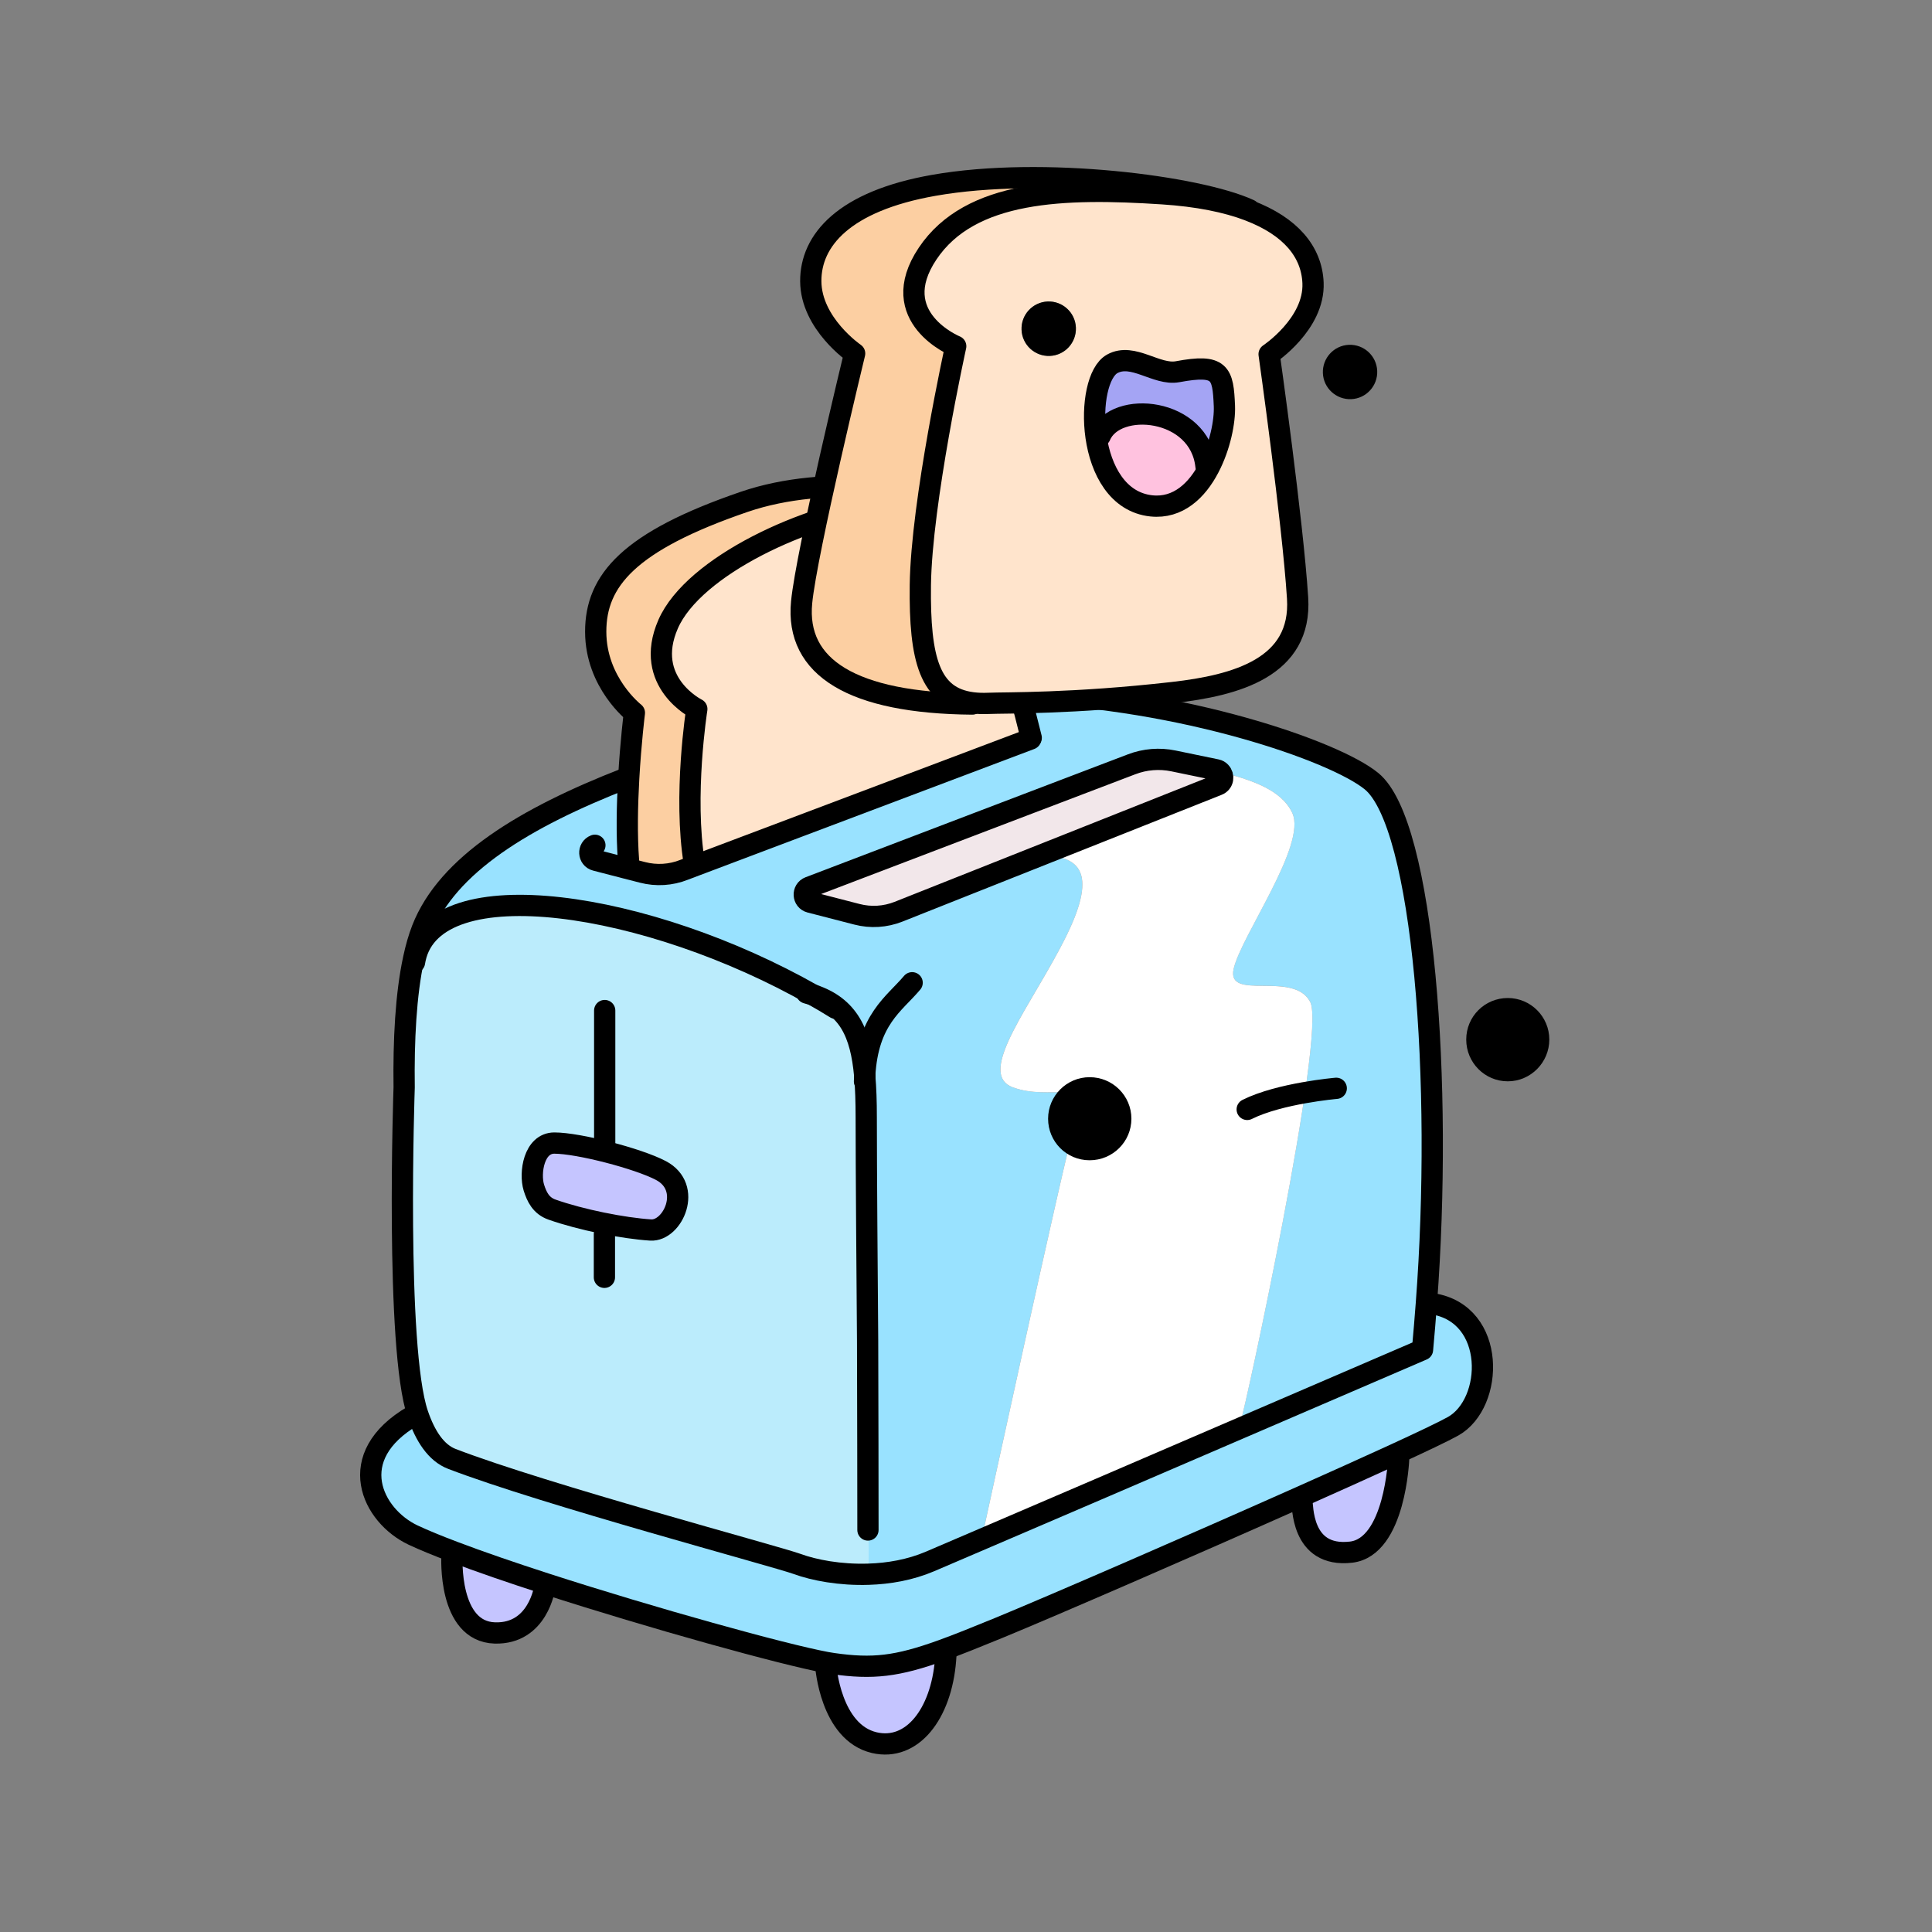
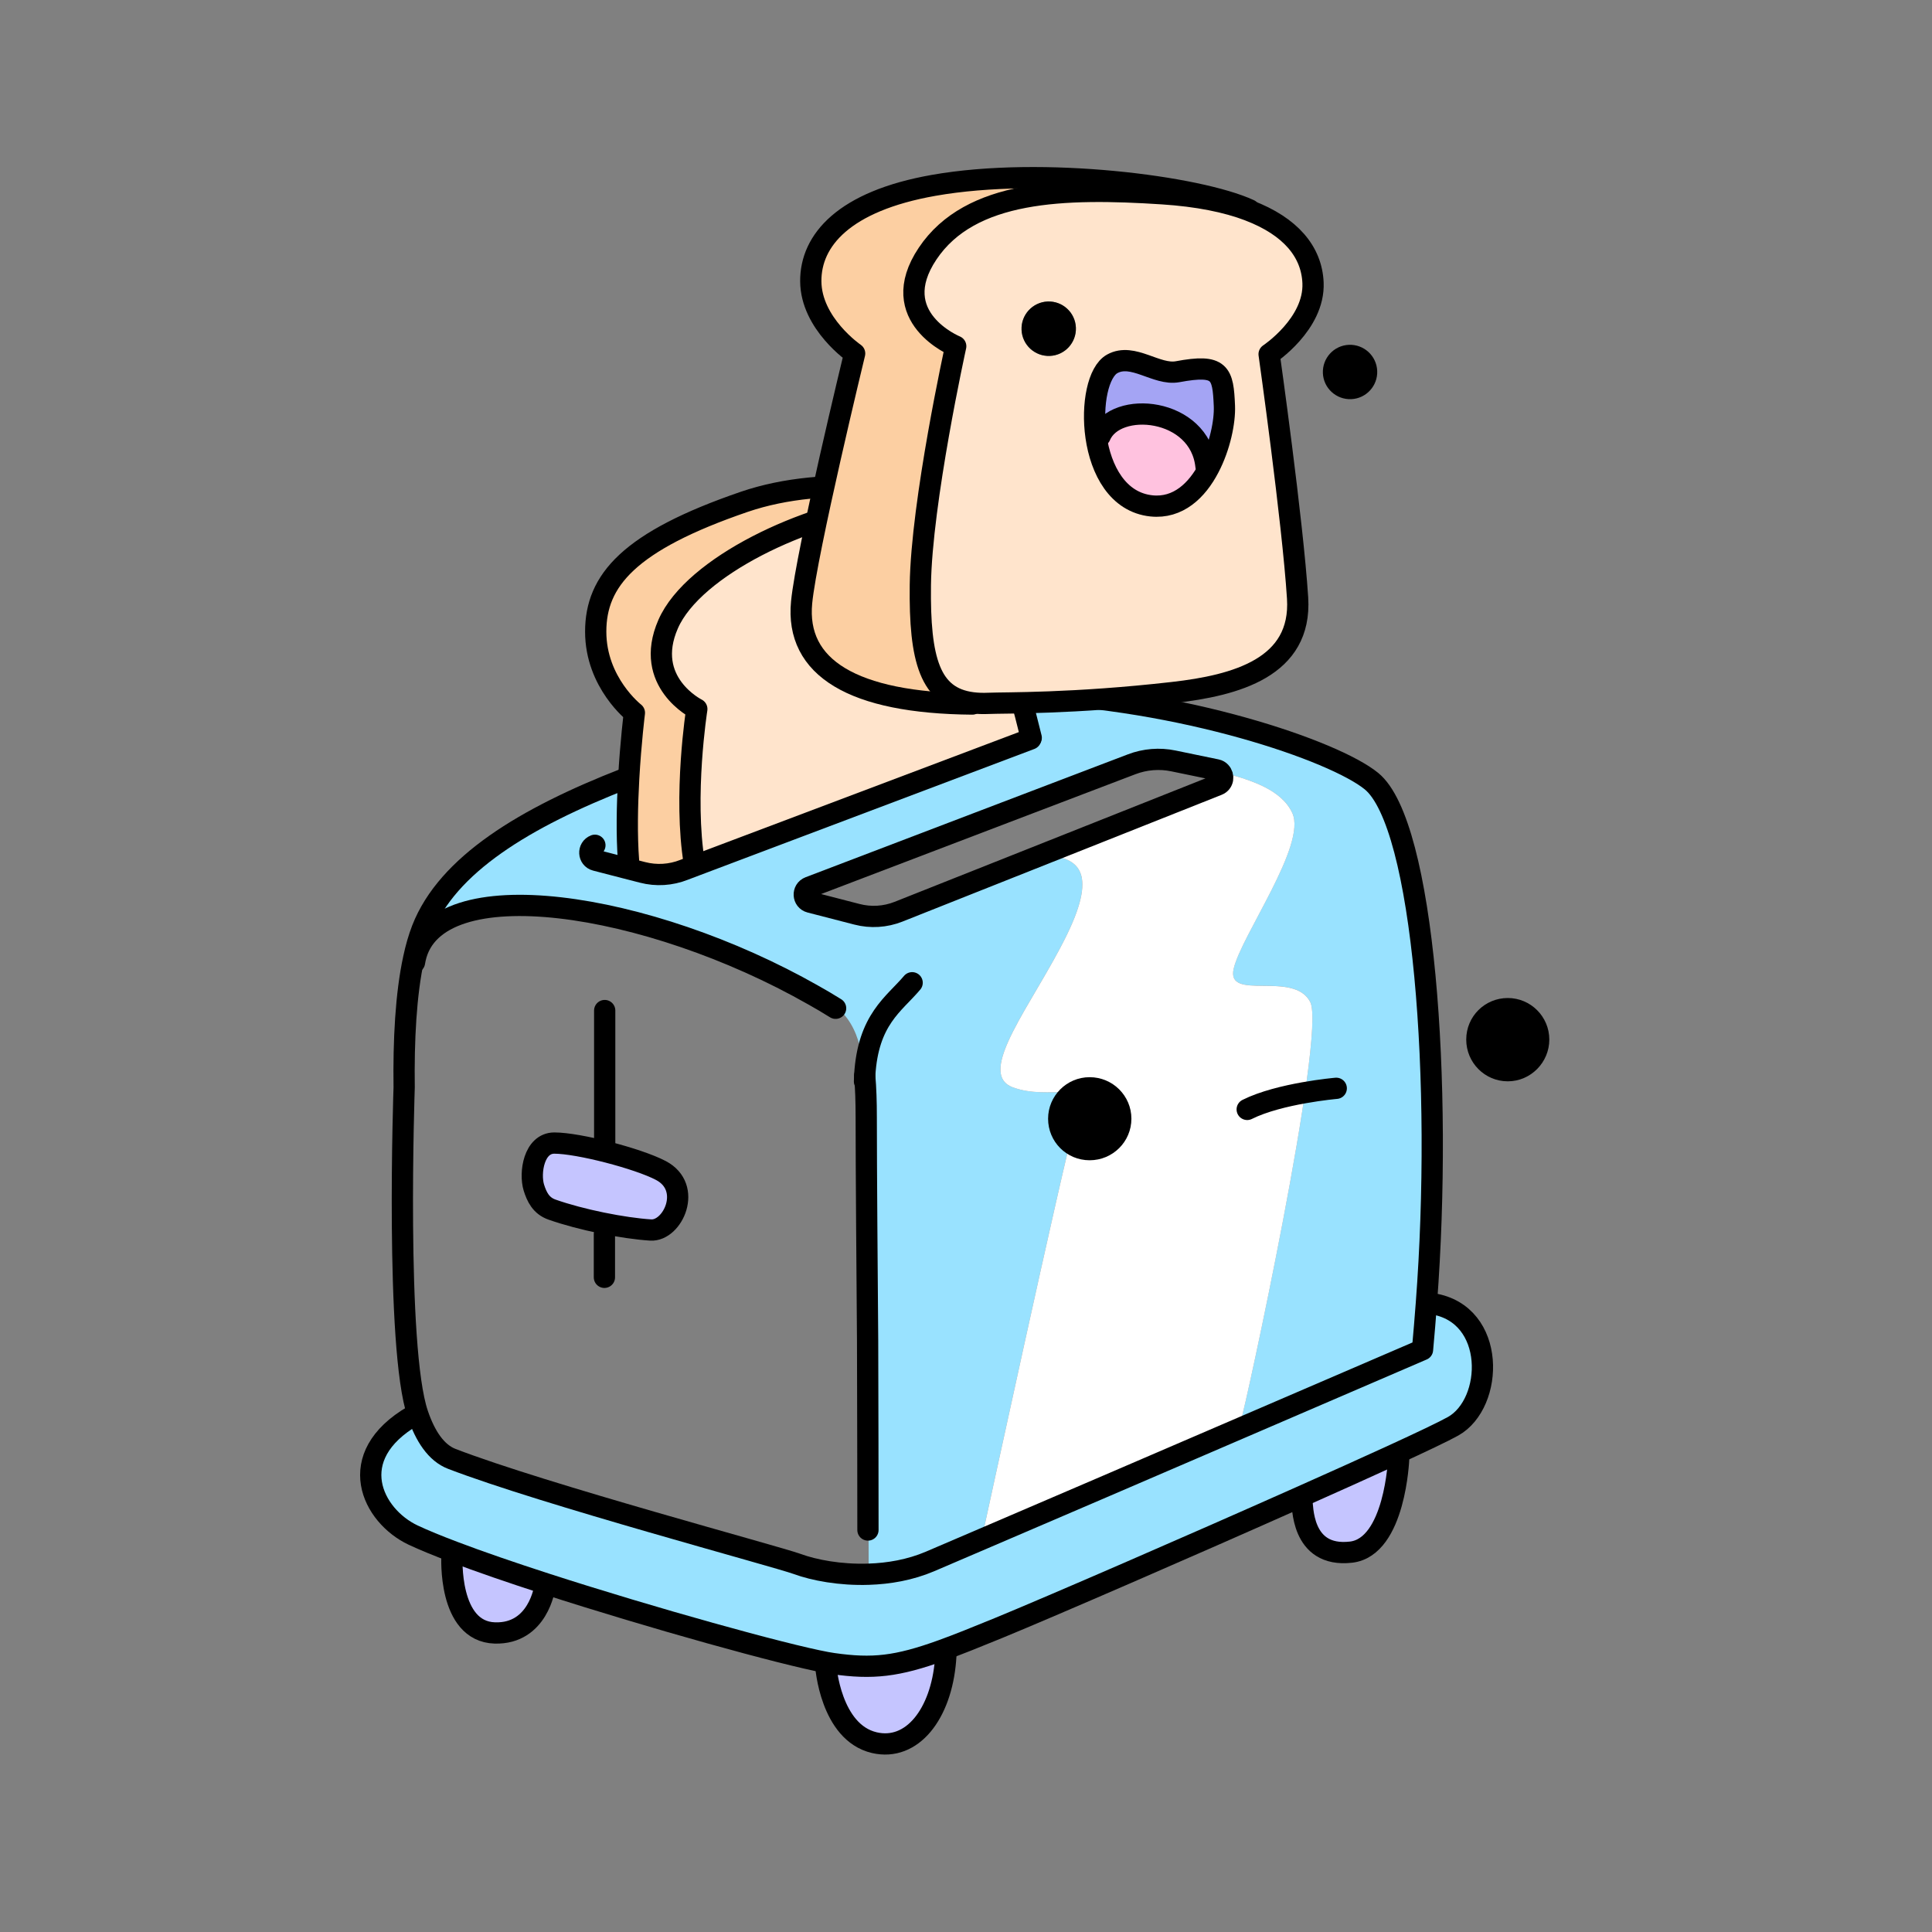
<svg xmlns="http://www.w3.org/2000/svg" id="Layer_2" viewBox="0 0 1000 1000">
  <rect x="0" y="0" width="1000" height="1000" fill="#808080" stroke="none" />
  <defs>
    <style>.cls-1,.cls-2{fill:none;}.cls-3{fill:#f2e7ea;}.cls-4{fill:#fff;}.cls-5{fill:#ffe4cc;}.cls-6{fill:#fccfa2;}.cls-7{fill:#ffc2df;}.cls-8{fill:#bbecfc;}.cls-9{fill:#a4a4f4;}.cls-10{fill:#c5c5ff;}.cls-11{fill:#99e2ff;}.cls-2{stroke:#000;stroke-linecap:round;stroke-linejoin:round;stroke-width:11px;}</style>
  </defs>
  <g id="_01">
    <g>
      <g>
        <rect class="cls-1" width="1000" height="1000" />
        <g>
          <g>
            <path class="cls-11" d="m449.64,814.81c10.39-.32,21.41-2.21,31.73-6.6,4.18-1.75,14.06-6,27.66-11.85,32.83-14.03,87.12-37.4,134.44-57.78,50.39-21.66,92.83-39.97,92.83-39.97.75-8.28,1.43-16.27,2-24.02l3.28.25c33.01,5.28,31.69,51.5,10.56,63.38-4.64,2.61-16.31,8.17-32.26,15.49-13.28,6.1-29.51,13.38-47.04,21.2-57.5,25.62-128.91,56.6-155.82,67.67-11.74,4.82-21.31,8.67-29.51,11.63-23.27,8.39-35.83,9.78-56.32,6.85-1-.14-2.14-.32-3.46-.57-22.31-4.14-89.62-22.77-145.15-40.72-17.74-5.75-34.3-11.42-47.79-16.56-8.32-3.14-15.45-6.07-20.99-8.67-21.09-9.96-36.4-40.58.11-61.78l2.32-.82c3.85,11.35,9.49,20.06,17.7,23.2,47.97,18.42,167.52,50.32,178.77,54.39,8.53,3.14,22.13,5.78,36.94,5.28Z" />
            <path class="cls-11" d="m447.57,556.78c-2-22.31-8.53-35.76-26.77-41.83-84.94-48.29-195.75-65.63-205.89-18.74l-.79-.18c1.18-5.53,2.64-10.6,4.39-15.1,13.03-33.37,53.11-57.71,105.14-77.98l1.75.11c-.75,13.45-1.11,28.91-.07,42.54l-1,3.82,8.21,2.11c7.14,1.86,14.67,1.39,21.52-1.32l5.75-2.18,173.63-65.53.32-.64c-1.96-8.07-4.03-15.92-6.03-23.2l1.21-.07c82.87,3.03,161.64,29.94,180.94,45.72,27.2,22.23,37.05,156.74,28.41,270.27-.57,7.74-1.25,15.74-2,24.02,0,0-42.43,18.31-92.83,39.97l-.96-4.32c1.32-2,44.25-199.18,35.65-215.67-8.57-16.52-43.58,0-39.61-17.2,3.96-17.17,37.94-64.06,30.37-80.55-5.64-12.31-22.09-17.45-37.22-21.24-.5-.54-1.18-.96-2.07-1.14l-22.27-4.6c-7.21-1.5-14.74-.89-21.63,1.75l-65.85,25.09-100.96,38.51c-3.71,1.43-3.43,6.78.43,7.78l24.2,6.25c7.14,1.86,14.67,1.39,21.52-1.32l77.73-30.87.64,1.61c12.56,1.96,25.77,6.6,8.6,41.58-17.17,35.01-47.54,71.34-27.73,78.59,19.81,7.28,38.97-5.92,32.37,17.17-6.6,23.13-48.22,215.02-48.22,215.02l.57,1.36c-13.6,5.85-23.48,10.1-27.66,11.85-10.31,4.39-21.34,6.28-31.73,6.6-.04-4.89-.25-98.93-.39-120.87h-.18c-.25-31.66-.71-89.54-.71-115.7,0-7.89-.21-14.99-.79-21.38.04-.04,0-.07,0-.07Z" />
-             <path class="cls-10" d="m719.88,753.71l4.07,1.25s-1.75,45.79-24.66,48.43c-26.45,3.03-24.77-25.16-25.52-26.41l-.93-2.07c17.52-7.82,33.76-15.1,47.04-21.2Z" />
+             <path class="cls-10" d="m719.88,753.71l4.07,1.25s-1.75,45.79-24.66,48.43c-26.45,3.03-24.77-25.16-25.52-26.41l-.93-2.07c17.52-7.82,33.76-15.1,47.04-21.2" />
            <path class="cls-4" d="m678.16,518.6c8.6,16.49-34.33,213.67-35.65,215.67l.96,4.32c-47.32,20.38-101.61,43.75-134.44,57.78l-.57-1.36s41.61-191.9,48.22-215.02c6.6-23.09-12.56-9.89-32.37-17.17-19.81-7.24,10.56-43.58,27.73-78.59,17.17-34.98,3.96-39.61-8.6-41.58l-.64-1.61,87.51-34.76c2.96-1.18,3.28-4.75,1.39-6.67,15.13,3.78,31.58,8.92,37.22,21.24,7.57,16.49-26.41,63.38-30.37,80.55-3.96,17.2,31.05.68,39.61,17.2Z" />
-             <path class="cls-3" d="m631.69,399.61c1.89,1.93,1.57,5.5-1.39,6.67l-87.51,34.76-77.73,30.87c-6.85,2.71-14.38,3.18-21.52,1.32l-24.2-6.25c-3.85-1-4.14-6.35-.43-7.78l100.96-38.51,65.85-25.09c6.89-2.64,14.42-3.25,21.63-1.75l22.27,4.6c.89.18,1.57.61,2.07,1.14Z" />
            <path d="m563.52,300.46c6.42,0,11.63,5.21,11.63,11.63s-5.21,11.6-11.63,11.6-11.63-5.17-11.63-11.6,5.21-11.63,11.63-11.63Z" />
            <path class="cls-5" d="m509.53,264.92c11.21,4.64,17.92,12.21,20.13,22.06,3.85,17.24-13.06,33.37-13.06,33.37,0,0,5.17,16.49,11.14,38.33,2,7.28,4.07,15.13,6.03,23.2l-.32.64-173.63,65.53-.39-1c-5.85-35.08,1.25-80.05,1.25-80.05,0,0-27.98-13.85-14.85-43.93,13.13-30.05,71.84-57.35,113.81-62.1,21.48-2.46,38.15-.86,49.89,3.96Z" />
            <path class="cls-10" d="m487.51,854.21l1.89,5.14c-2.25,27.87-17.31,47.18-36.83,42.65-22.81-5.32-25.16-39.83-25.16-39.83l.32-1.68c1.32.25,2.46.43,3.46.57,20.49,2.93,33.05,1.53,56.32-6.85Z" />
            <path class="cls-6" d="m509.53,264.92c-11.74-4.82-28.41-6.42-49.89-3.96-41.97,4.75-100.68,32.05-113.81,62.1-13.13,30.09,14.85,43.93,14.85,43.93,0,0-7.1,44.97-1.25,80.05l.39,1-5.75,2.18c-6.85,2.71-14.38,3.18-21.52,1.32l-8.21-2.11,1-3.82c-1.03-13.63-.68-29.09.07-42.54,1.07-19.06,2.96-34.12,2.96-34.12,0,0-20.02-15.52-20.02-42.01s17.17-46.75,76.87-67.2c42.68-14.6,97.54-7.21,124.31,5.17Z" />
-             <path class="cls-8" d="m420.8,514.96c18.24,6.07,24.77,19.52,26.77,41.83,0,0,.04.04,0,.07.57,6.39.79,13.49.79,21.38,0,26.16.46,84.05.71,115.7h.18c.14,21.95.36,115.99.39,120.87-14.81.5-28.41-2.14-36.94-5.28-11.24-4.07-130.8-35.97-178.77-54.39-8.21-3.14-13.85-11.85-17.7-23.2-11.71-34.37-7.03-169.09-7.03-169.09-.32-24.23.86-48.14,4.93-66.81l.79.18c10.14-46.9,120.95-29.55,205.89,18.74Zm-84.01,121.7c11.46.71,21.98-22.02,5.28-30.8-11.81-6.21-42.68-14.2-55.14-14.2-10.6,0-12.92,15.45-10.6,23.06,1.5,4.75,3.68,9.39,9.39,11.38,14.95,5.28,36.97,9.67,51.07,10.56Z" />
            <path class="cls-10" d="m342.07,605.86c16.7,8.78,6.17,31.51-5.28,30.8-14.1-.89-36.12-5.28-51.07-10.56-5.71-2-7.89-6.64-9.39-11.38-2.32-7.6,0-23.06,10.6-23.06,12.46,0,43.33,7.99,55.14,14.2Z" />
            <path class="cls-10" d="m282.58,819.77l-.64,1.78s-3.32,24.3-25.77,23.66c-24.41-.71-22.23-39.69-22.23-39.69l.86-2.32c13.49,5.14,30.05,10.81,47.79,16.56Z" />
          </g>
          <g>
            <path class="cls-2" d="m528.94,358.6c82.87,3.03,161.64,29.94,180.94,45.72,27.2,22.23,37.05,156.74,28.41,270.27-.57,7.74-1.25,15.74-2,24.02,0,0-42.43,18.31-92.83,39.97-47.32,20.38-101.61,43.75-134.44,57.78-13.6,5.85-23.48,10.1-27.66,11.85-10.31,4.39-21.34,6.28-31.73,6.6-14.81.5-28.41-2.14-36.94-5.28-11.24-4.07-130.8-35.97-178.77-54.39-8.21-3.14-13.85-11.85-17.7-23.2-11.71-34.37-7.03-169.09-7.03-169.09-.32-24.23.86-48.14,4.93-66.81,1.18-5.53,2.64-10.6,4.39-15.1,13.03-33.37,53.11-57.71,105.14-77.98" />
            <path class="cls-2" d="m741.58,674.84c33.01,5.28,31.69,51.5,10.56,63.38-4.64,2.61-16.31,8.17-32.26,15.49-13.28,6.1-29.51,13.38-47.04,21.2-57.5,25.62-128.91,56.6-155.82,67.67-11.74,4.82-21.31,8.67-29.51,11.63-23.27,8.39-35.83,9.78-56.32,6.85-1-.14-2.14-.32-3.46-.57-22.31-4.14-89.62-22.77-145.15-40.72-17.74-5.75-34.3-11.42-47.79-16.56-8.32-3.14-15.45-6.07-20.99-8.67-21.09-9.96-36.4-40.58.11-61.78" />
            <path class="cls-2" d="m673.77,776.98c.75,1.25-.93,29.44,25.52,26.41,22.91-2.64,24.66-48.43,24.66-48.43" />
            <path class="cls-2" d="m281.94,821.56s-3.32,24.3-25.77,23.66c-24.41-.71-22.23-39.69-22.23-39.69" />
            <path class="cls-2" d="m427.41,862.17s2.36,34.51,25.16,39.83c19.52,4.53,34.58-14.78,36.83-42.65.07-.82.14-1.64.18-2.46" />
            <line class="cls-2" x1="312.99" y1="523.06" x2="312.99" y2="595.61" />
            <path class="cls-2" d="m276.33,614.71c1.5,4.75,3.68,9.39,9.39,11.38,14.95,5.28,36.97,9.67,51.07,10.56,11.46.71,21.98-22.02,5.28-30.8-11.81-6.21-42.68-14.2-55.14-14.2-10.6,0-12.92,15.45-10.6,23.06Z" />
            <path class="cls-2" d="m447.57,556.85c.57,6.39.79,13.49.79,21.38,0,26.16.46,84.05.71,115.7.11,13.06.18,98,.18,98" />
-             <path class="cls-2" d="m417.52,513.96c1.14.32,2.21.64,3.28,1,18.24,6.07,24.77,19.52,26.77,41.83" />
            <path class="cls-2" d="m472.12,508.67c-9.35,11.1-22.88,18.88-24.55,48.11,0,0,.04.04,0,.07-.04.93-.07,1.89-.11,2.89" />
            <path class="cls-2" d="m631.69,399.61c1.89,1.93,1.57,5.5-1.39,6.67l-87.51,34.76-77.73,30.87c-6.85,2.71-14.38,3.18-21.52,1.32l-24.2-6.25c-3.85-1-4.14-6.35-.43-7.78l100.96-38.51,65.85-25.09c6.89-2.64,14.42-3.25,21.63-1.75l22.27,4.6c.89.18,1.57.61,2.07,1.14Z" />
            <path class="cls-2" d="m307.92,437.51c-3.71,1.43-3.43,6.78.43,7.78l15.99,4.14,8.21,2.11c7.14,1.86,14.67,1.39,21.52-1.32l5.75-2.18,173.63-65.53" />
            <path class="cls-2" d="m359.42,447.04c-5.85-35.08,1.25-80.05,1.25-80.05,0,0-27.98-13.85-14.85-43.93,13.13-30.05,71.84-57.35,113.81-62.1,21.48-2.46,38.15-.86,49.89,3.96,11.21,4.64,17.92,12.21,20.13,22.06,3.85,17.24-13.06,33.37-13.06,33.37,0,0,5.17,16.49,11.14,38.33,2,7.28,4.07,15.13,6.03,23.2" />
            <path class="cls-2" d="m516.59,268.74c-2.07-1.28-4.43-2.57-7.07-3.82-26.77-12.38-81.62-19.77-124.31-5.17-59.71,20.45-76.87,40.72-76.87,67.2s20.02,42.01,20.02,42.01c0,0-1.89,15.06-2.96,34.12-.75,13.45-1.11,28.91-.07,42.54" />
            <path class="cls-2" d="m474.37,317.92c6.46,9.03,20.02,7.1,25.84-.68" />
            <path class="cls-2" d="m432.51,521.88c-3.82-2.39-7.74-4.71-11.71-6.92-84.94-48.29-195.75-65.63-205.89-18.74-.14.61-.25,1.25-.36,1.89" />
          </g>
        </g>
        <g>
          <g>
            <path d="m712.84,191.97c.32,7.74-5.71,14.31-13.45,14.63-7.78.32-14.35-5.71-14.67-13.45-.32-7.78,5.71-14.35,13.45-14.67,7.78-.32,14.35,5.71,14.67,13.49Z" />
            <path class="cls-5" d="m679.61,146.39c.89,21.34-22.73,36.94-22.73,36.94,0,0,12.17,86.08,14.74,126.23,2.28,35.9-31.76,45.18-64.49,48.89-51.68,5.89-87.47,5.25-95.29,5.6-3.1.14-5.92.04-8.53-.29-22.09-2.82-27.41-22.31-26.95-60.85.54-43.11,18.31-123.7,18.31-123.7,0,0-36.65-14.92-14.56-47.93,22.09-33.05,70.59-34.3,121.63-30.98,18.13,1.18,33.05,4.18,44.83,8.67,21.38,8.17,32.37,21.27,33.05,37.4Zm-53.89,95.72c5.78-10.99,8.35-23.98,8.03-31.94-.71-17.2-2.03-21.91-24.23-17.77-10.89,2.03-23.13-9.99-33.83-4.07-7.28,4.03-10.78,21.02-8.39,37.69,2.46,17.2,11.24,34.01,28.69,35.83,13.78,1.43,23.59-7.99,29.73-19.74Zm-82.3-57.89c7.74-.32,13.78-6.89,13.45-14.67s-6.89-13.81-14.67-13.49c-7.74.36-13.78,6.89-13.45,14.67s6.89,13.81,14.67,13.49Z" />
            <path class="cls-6" d="m646.71,108.6l-.14.39c-11.78-4.5-26.7-7.49-44.83-8.67-51.04-3.32-99.54-2.07-121.63,30.98-22.09,33.01,14.56,47.93,14.56,47.93,0,0-17.77,80.59-18.31,123.7-.46,38.54,4.85,58.03,26.95,60.85l-.07.64c-61.88-.54-91.61-18.84-88.33-52.64,2.53-26.12,27.44-128.8,27.44-128.8,0,0-22.59-15.42-22.7-37.4-.11-21.13,17.02-41.44,63.67-49.64,56.5-9.96,137.05.5,163.38,12.67Z" />
            <path class="cls-9" d="m633.75,210.17c.32,7.96-2.25,20.95-8.03,31.94l-1.5-.79c-3.14-30.51-46.93-34.4-54.78-15.63l-2.14.32c-2.39-16.67,1.11-33.65,8.39-37.69,10.71-5.92,22.95,6.1,33.83,4.07,22.2-4.14,23.52.57,24.23,17.77Z" />
            <path class="cls-7" d="m624.22,241.32l1.5.79c-6.14,11.74-15.95,21.16-29.73,19.74-17.45-1.82-26.23-18.63-28.69-35.83l2.14-.32c7.85-18.77,51.64-14.88,54.78,15.63Z" />
            <path d="m556.88,169.55c.32,7.78-5.71,14.35-13.45,14.67-7.78.32-14.35-5.71-14.67-13.49s5.71-14.31,13.45-14.67c7.78-.32,14.35,5.71,14.67,13.49Z" />
          </g>
          <g>
            <path class="cls-2" d="m646.57,108.99c21.38,8.17,32.37,21.27,33.05,37.4.89,21.34-22.73,36.94-22.73,36.94,0,0,12.17,86.08,14.74,126.23,2.28,35.9-31.76,45.18-64.49,48.89-51.68,5.89-87.47,5.25-95.29,5.6-3.1.14-5.92.04-8.53-.29-22.09-2.82-27.41-22.31-26.95-60.85.54-43.11,18.31-123.7,18.31-123.7,0,0-36.65-14.92-14.56-47.93,22.09-33.05,70.59-34.3,121.63-30.98,18.13,1.18,33.05,4.18,44.83,8.67Z" />
            <path class="cls-2" d="m646.71,108.6c-26.34-12.17-106.89-22.63-163.38-12.67-46.65,8.21-63.78,28.52-63.67,49.64.11,21.98,22.7,37.4,22.7,37.4,0,0-24.91,102.68-27.44,128.8-3.28,33.8,26.45,52.11,88.33,52.64" />
            <path class="cls-2" d="m625.72,242.11c5.78-10.99,8.35-23.98,8.03-31.94-.71-17.2-2.03-21.91-24.23-17.77-10.89,2.03-23.13-9.99-33.83-4.07-7.28,4.03-10.78,21.02-8.39,37.69,2.46,17.2,11.24,34.01,28.69,35.83,13.78,1.43,23.59-7.99,29.73-19.74Z" />
            <path class="cls-2" d="m624.22,241.32c-3.14-30.51-46.93-34.4-54.78-15.63" />
          </g>
        </g>
        <line class="cls-2" x1="312.84" y1="638.77" x2="312.84" y2="661.14" />
      </g>
      <g>
        <g>
          <path d="m780.42,516.57c11.86,0,21.5,9.64,21.5,21.5s-9.64,21.62-21.5,21.62-21.5-9.64-21.5-21.62,9.64-21.5,21.5-21.5Z" />
          <path d="m563.99,557.55c11.97,0,21.62,9.64,21.62,21.5s-9.64,21.5-21.62,21.5-21.5-9.64-21.5-21.5,9.64-21.5,21.5-21.5Z" />
        </g>
        <path class="cls-2" d="m691.64,563.31s-29.3,2.52-46.09,10.92" />
      </g>
    </g>
  </g>
</svg>